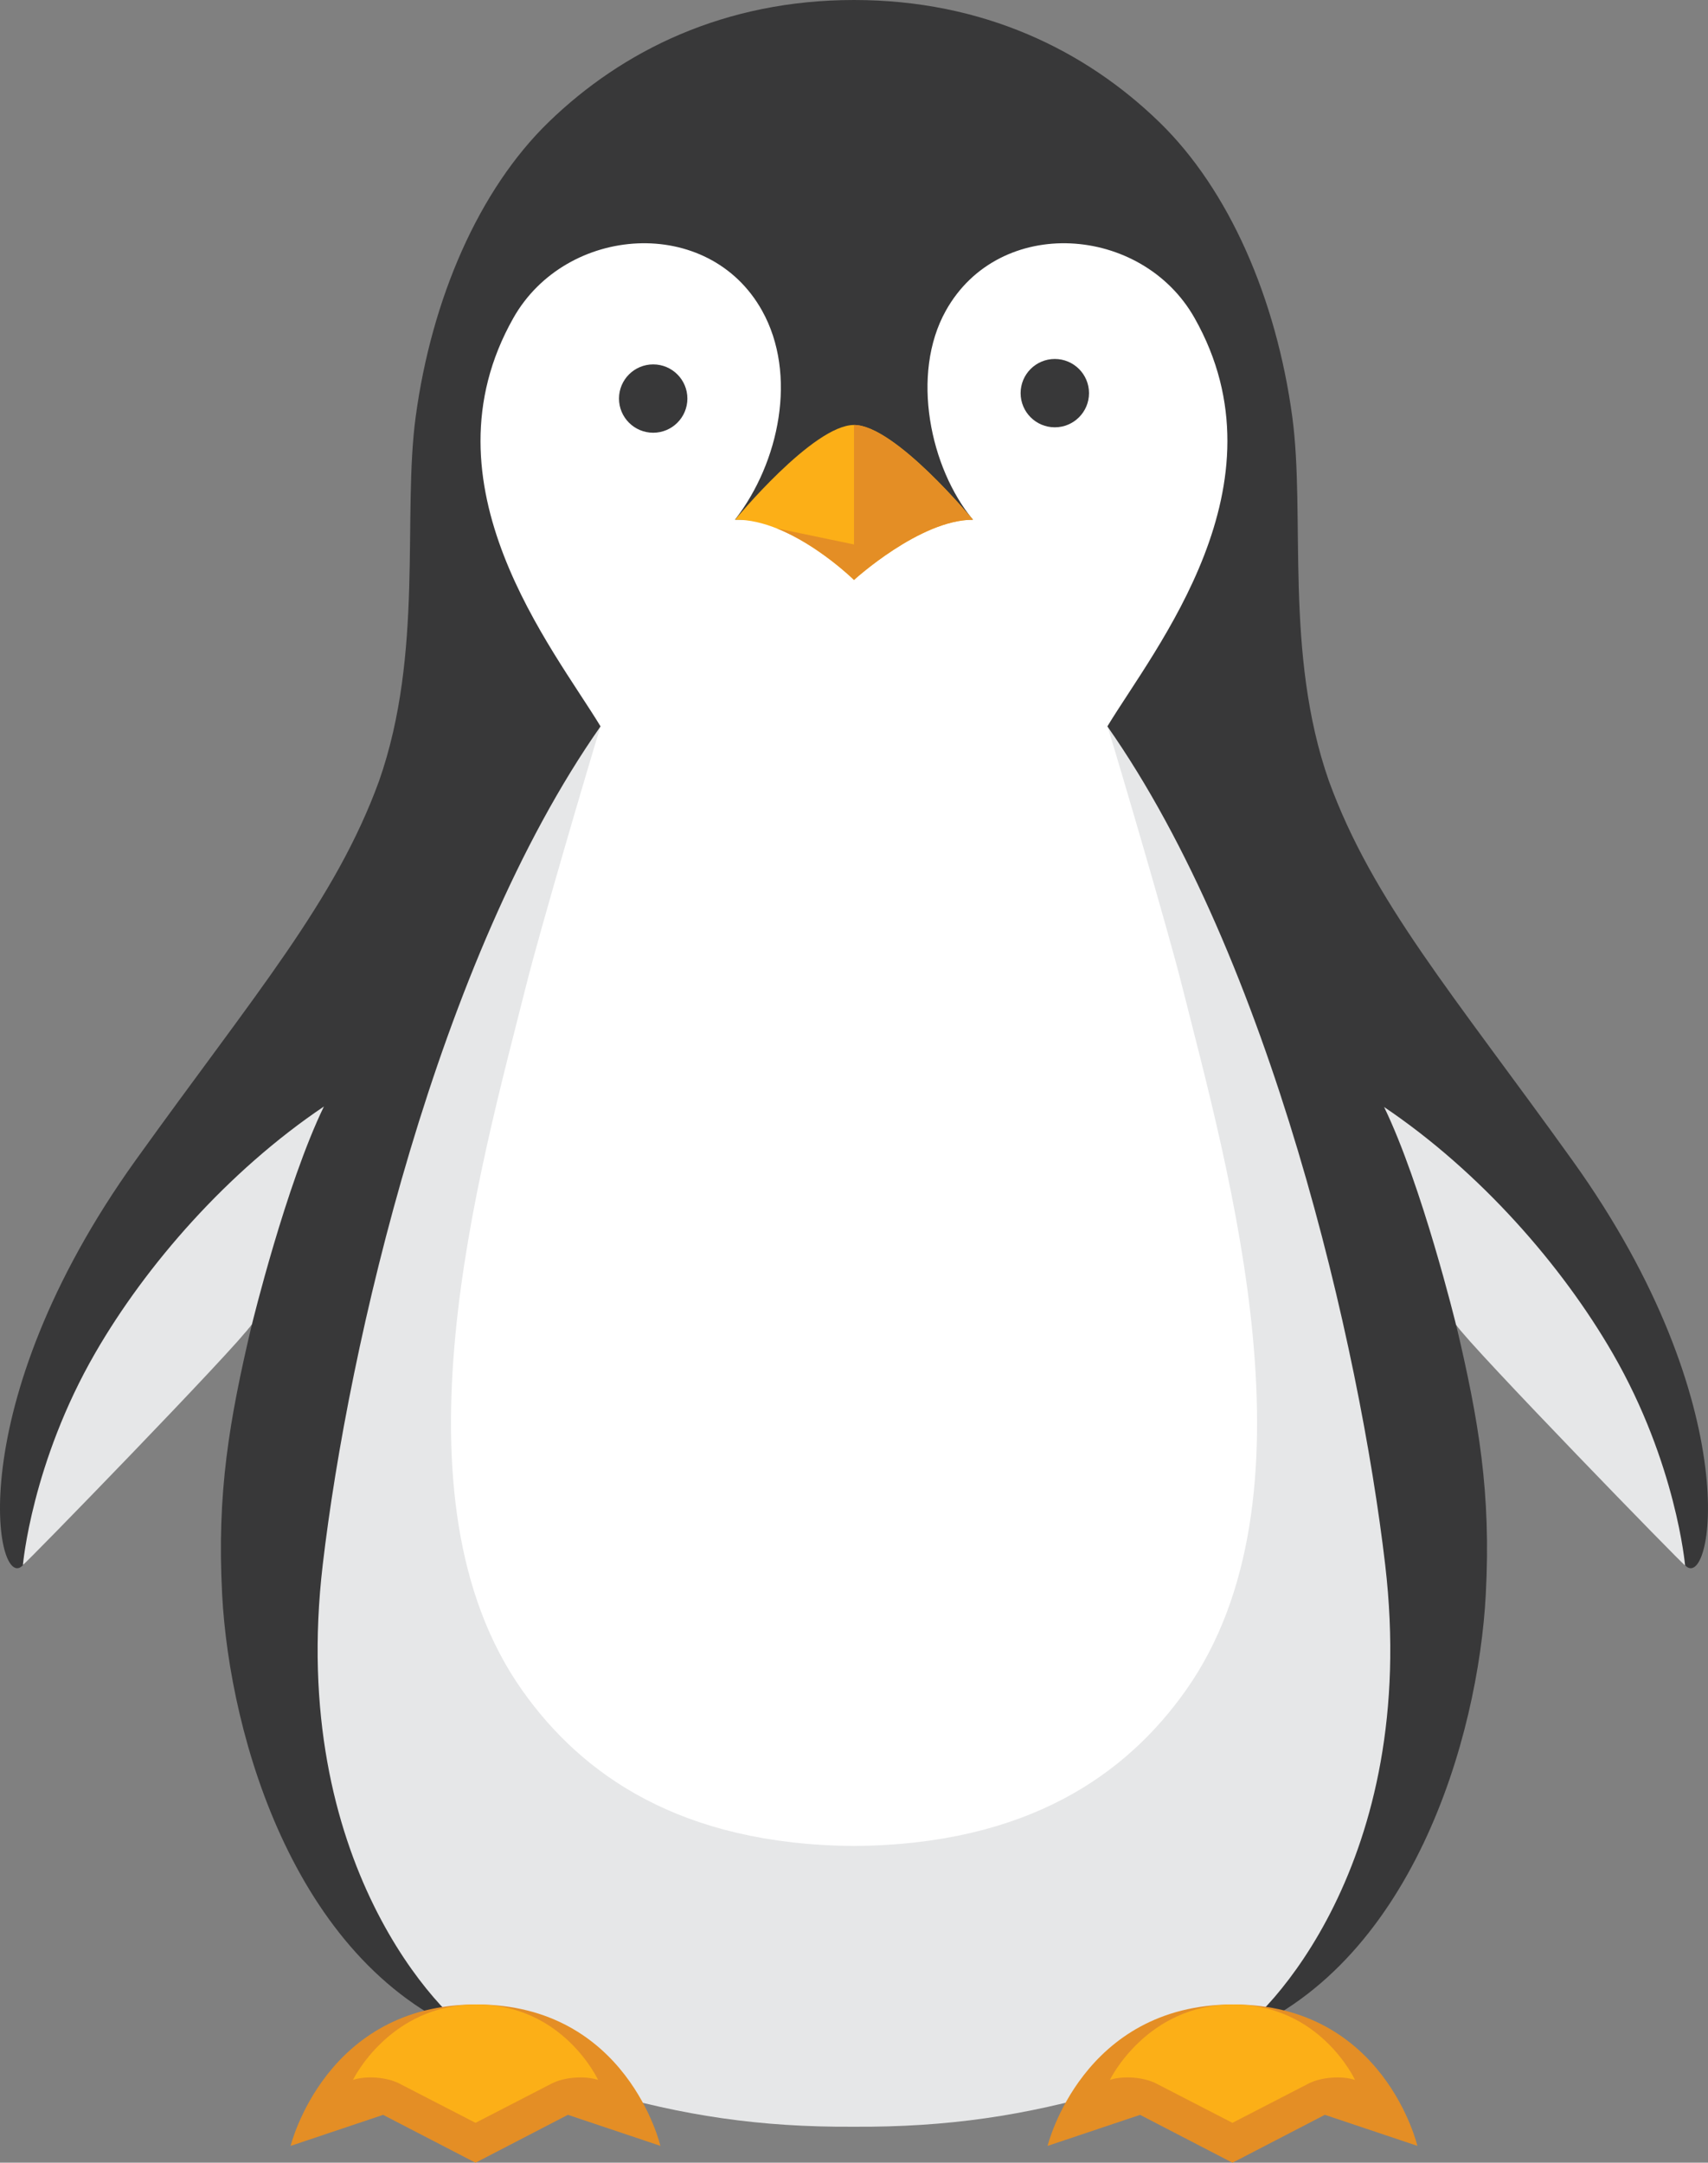
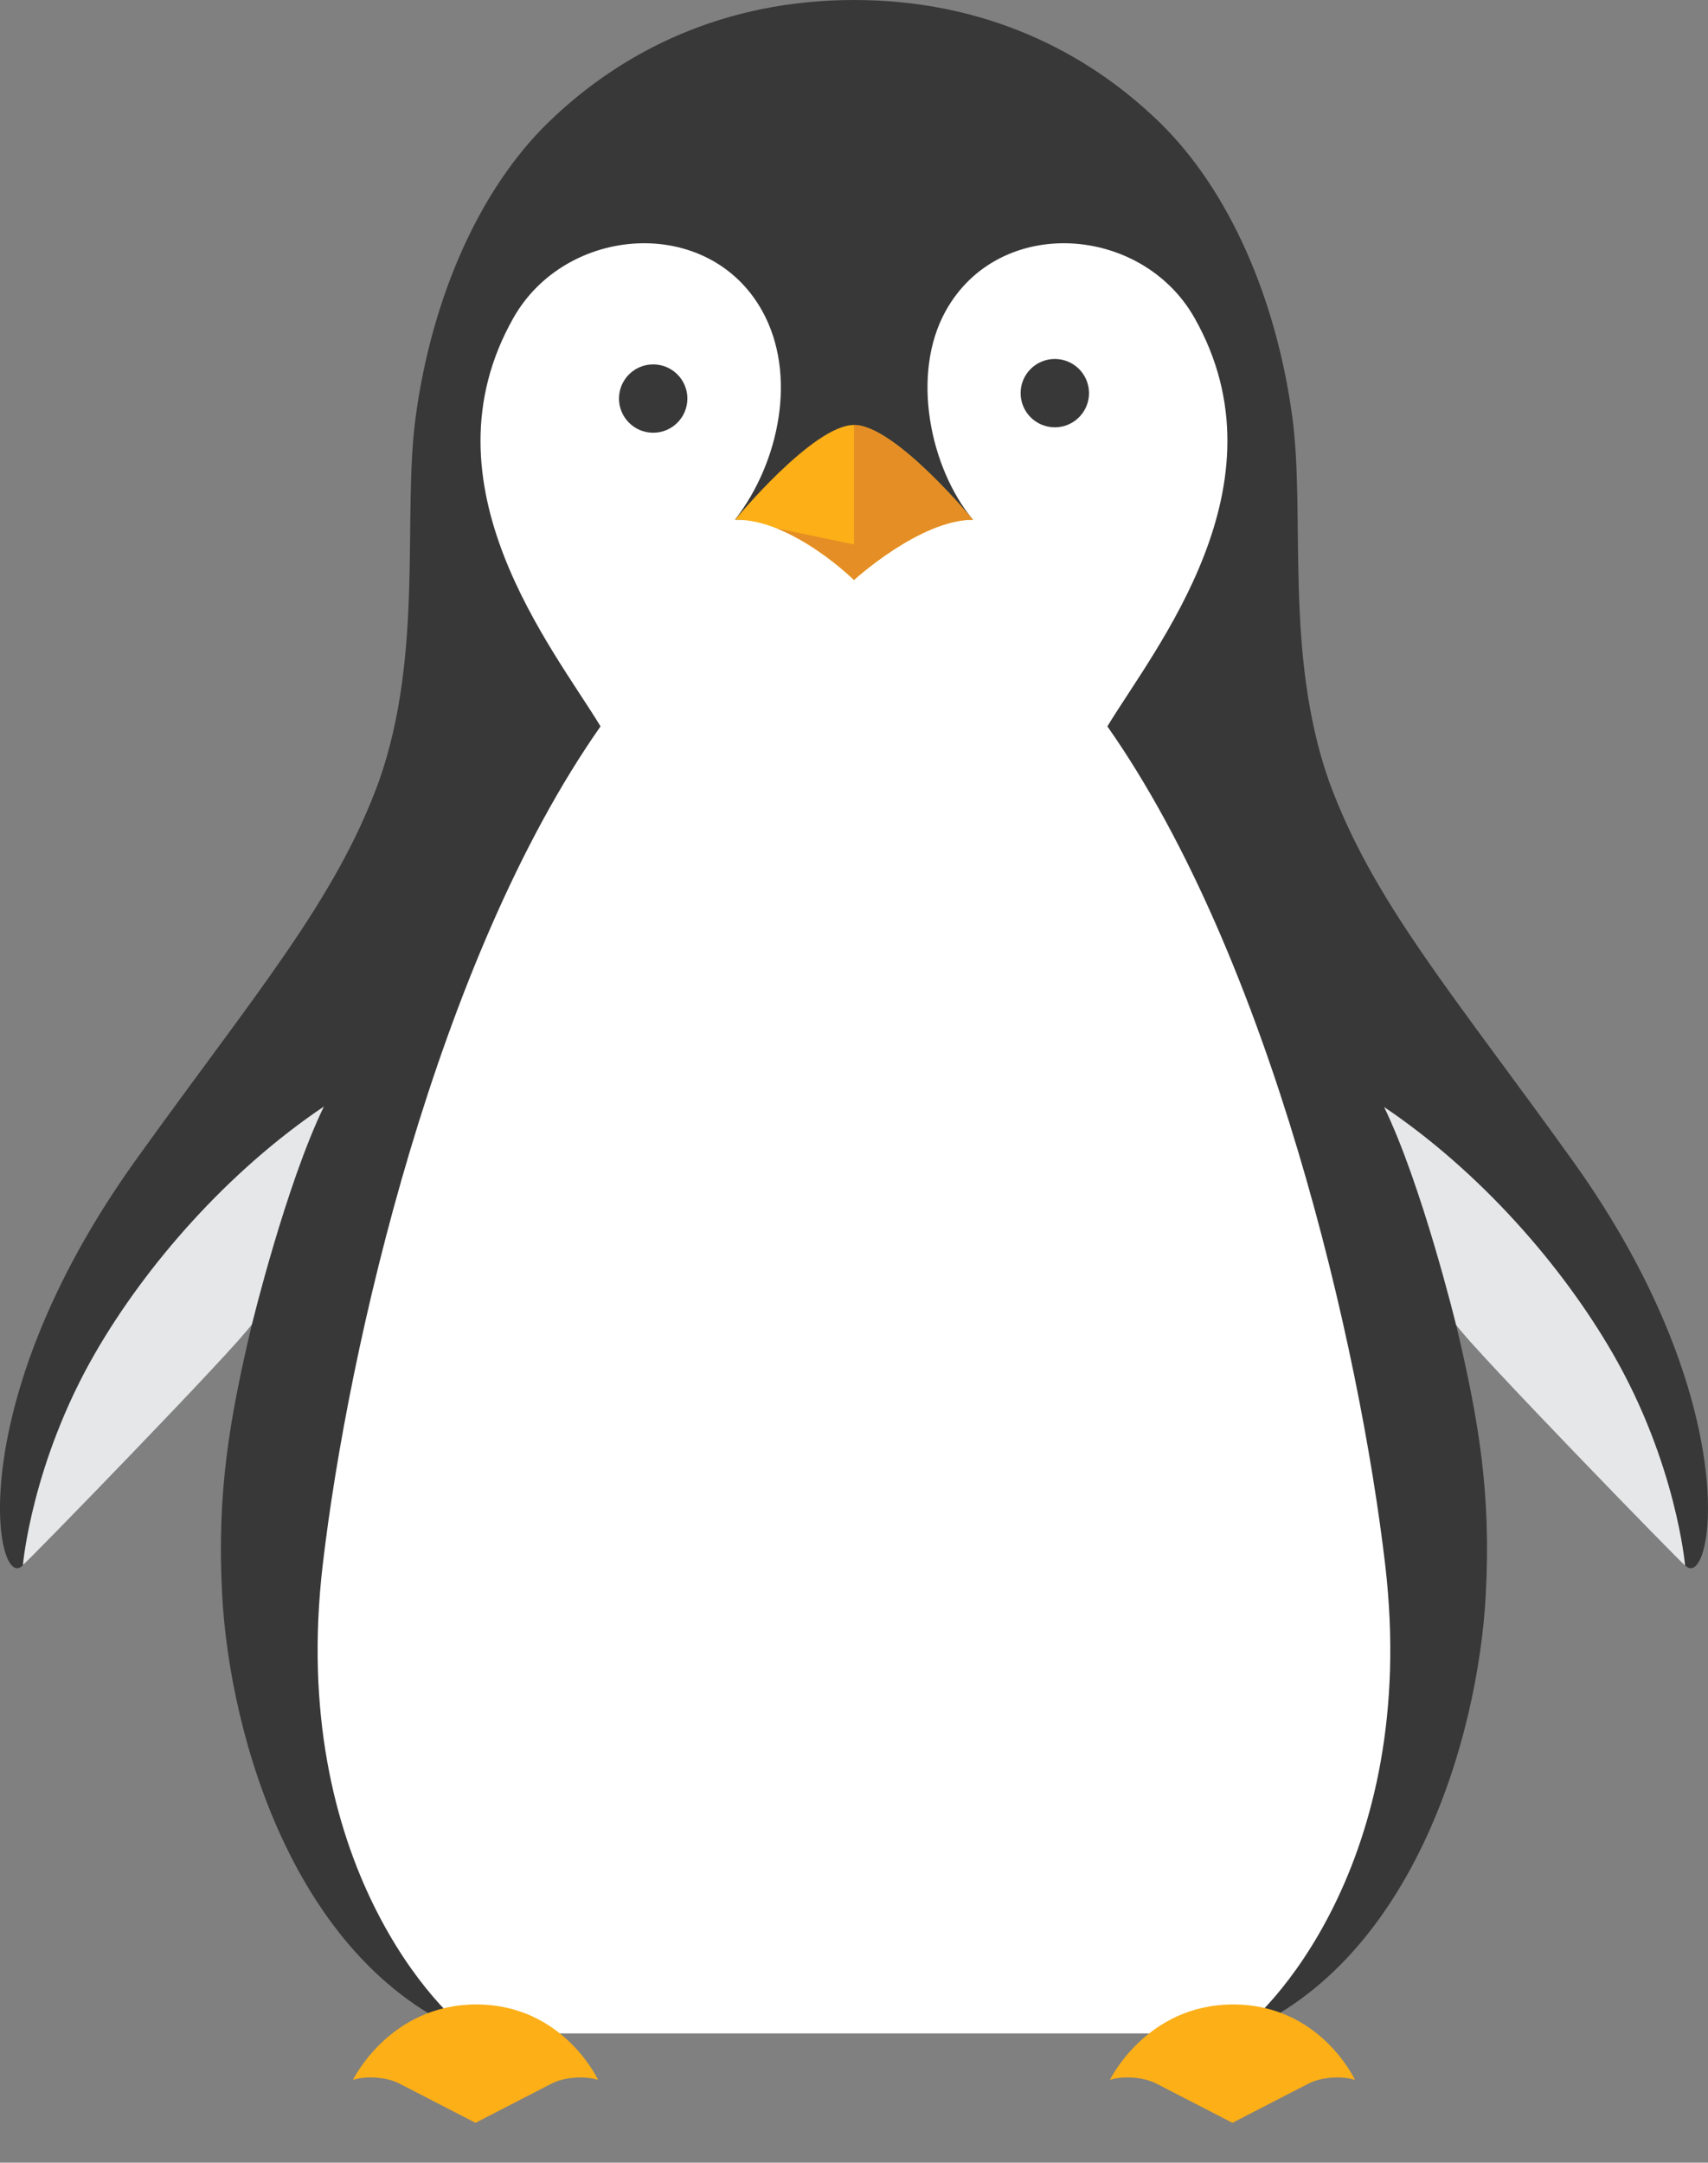
<svg xmlns="http://www.w3.org/2000/svg" version="1.1" x="0px" y="0px" viewBox="0 0 474 600" style="enable-background:new 0 0 474 600;" xml:space="preserve">
  <rect x="0" y="0" width="474" height="600" fill="#808080" stroke="none" />
  <style type="text/css">
	.st0{fill:#FFFFFF;}
	.st1{fill:#383839;}
	.st2{fill:#E6E7E8;}
	.st3{fill:#FCAF17;}
	.st4{fill:#E48E25;}
</style>
  <g id="Layer_2">
</g>
  <g id="Layer_1">
    <g>
      <path class="st0" d="M132.61,564.12c-51.11-19.49-67.98-85.71-69.88-121.81c-1.45-27.52,1.63-46.74,8.23-74.69    c1.72-6.34,5.62-23.14,10.56-44.41c7.99-34.37,18.92-81.45,25.85-106.29c6.42-23.01,6.86-46.66,7.26-67.54    c0.23-12.17,0.44-23.66,1.8-33.7c4.53-33.39,17.88-62.96,36.63-81.14C175.68,12.64,204.68,1.04,236.92,1l0.13,0    c32.27,0.04,61.26,11.64,83.87,33.55c18.75,18.17,32.1,47.75,36.63,81.14c1.36,10.04,1.58,21.53,1.81,33.7    c0.39,20.87,0.83,44.53,7.26,67.54c6.93,24.84,17.87,71.92,25.86,106.3c4.94,21.27,8.84,38.06,10.57,44.44    c6.59,27.92,9.67,47.14,8.22,74.66c-1.9,36.09-18.76,102.32-69.88,121.81H132.61z" />
      <g>
        <ellipse transform="matrix(1.961506e-03 -1 1 1.961506e-03 70.336 291.627)" class="st1" cx="181.27" cy="110.58" rx="9.48" ry="9.49" />
        <ellipse class="st1" cx="292.73" cy="109.07" rx="9.49" ry="9.48" />
      </g>
-       <path class="st2" d="M371.53,297.93c-4.84-12.64-35.89-72.54-64.18-96.41c3.23,10.4,16.71,56.24,20.51,71.31    c13.38,53.07,39.08,142.76,1.16,196.23c-16.4,23.12-43.65,42.68-91.89,43.07h-0.24c-48.24-0.39-75.49-19.94-91.89-43.07    c-37.92-53.47-12.22-143.16,1.16-196.23c3.8-15.08,17.28-60.91,20.51-71.31c-28.3,23.87-59.34,83.76-64.18,96.41    c-46.14,120.45-34.49,195.7-8.85,231.83c16.58,23.37,45.41,42.42,72.11,50.24c23.61,6.91,45.07,10.19,71.14,10.02    c26.07,0.17,47.78-3.11,71.38-10.02c26.7-7.82,55.53-26.87,72.11-50.24C406.01,493.63,417.67,418.38,371.53,297.93z" />
      <path class="st1" d="M436.33,321.87c-33.23-46.32-55.37-71.84-67.54-105.21c-12.45-35.49-6.45-73.68-10.17-101.1    c-4.43-32.62-17.46-62.85-36.93-81.72C301.3,14.06,272.96,0,237,0c-35.96,0-64.29,14.06-84.7,33.83    c-19.47,18.87-32.5,49.1-36.93,81.72c-3.72,27.42,2.28,65.61-10.17,101.1c-12.17,33.37-34.3,58.89-67.54,105.21    C-11.55,390.46-1.09,442.71,6.42,434.16c40.31-45.82,59.07-60.32,63.49-66.77c-6.36,26.96-9.74,46.8-8.26,74.98    c2.09,39.58,20.51,103.75,70.69,122.75c-9.52-5.25-52.46-48.28-42.78-130.96c7.1-60.7,31.75-168.02,77.1-232.64    c-13.11-21.65-50.39-66.97-24.19-113.3c14.62-25.84,54.17-28.67,69.03-2.01c9.85,17.66,4.82,42.04-7.51,57.95h66    c-11.83-14.25-17.36-40.3-7.51-57.95c14.87-26.66,54.42-23.83,69.03,2.01c26.2,46.33-11.09,91.65-24.19,113.3    c45.36,64.62,70,171.94,77.1,232.64c9.68,82.68-33.27,125.71-42.78,130.96c50.18-19.01,68.61-83.18,70.69-122.75    c1.49-28.17-1.89-48.02-8.26-74.98c4.42,6.45,23.18,20.95,63.49,66.77C475.09,442.71,485.55,390.46,436.33,321.87z" />
      <g>
        <path class="st2" d="M26.46,375.3c-17.66,30.55-20.1,58.86-20.1,58.86c0,0.45,59.15-60.32,63.57-66.77     c0,0,9.42-38.68,19.96-60.41C63.11,325.01,40.49,351.03,26.46,375.3z" />
        <path class="st2" d="M447.54,375.44c17.66,30.55,20.1,58.86,20.1,58.86c0,0.45-59.15-60.32-63.57-66.77     c0,0-9.42-38.68-19.96-60.41C410.89,325.16,433.51,351.17,447.54,375.44z" />
      </g>
      <g>
        <path class="st3" d="M237,117.9c-11.35,0-33,26.29-33,26.29c15.79-0.24,33,16.71,33,16.71s18.28-16.71,33-16.71     C270,144.19,248.35,117.9,237,117.9z" />
        <path class="st4" d="M237,117.9v33.15l-21.46-4.47C227.16,151.21,237,160.9,237,160.9s18.28-16.71,33-16.71     C270,144.19,248.35,117.9,237,117.9z" />
      </g>
      <g>
        <g>
-           <path class="st4" d="M132.16,556.1c-41.93,0-51.51,39.24-51.51,39.24l25.67-8.61L131.95,600c0-0.01,0.03-0.01,0.03,0      l25.62-13.28l25.67,8.61C183.28,595.33,174.1,556.1,132.16,556.1z" />
          <path class="st3" d="M97.95,577.04c0,0,10.12-20.94,34.23-20.94c24.16,0,33.8,20.94,33.8,20.94c-3.67-1.22-9.42-0.78-12.86,0.99      l-21.16,10.91l-21.16-10.91C107.37,576.26,101.62,575.81,97.95,577.04z" />
        </g>
        <g>
-           <path class="st4" d="M342.23,556.1c-41.93,0-51.51,39.24-51.51,39.24l25.67-8.61L342.02,600c0-0.01,0.03-0.01,0.03,0      l25.62-13.28l25.68,8.61C393.34,595.33,384.16,556.1,342.23,556.1z" />
-           <path class="st3" d="M308.01,577.04c0,0,10.12-20.94,34.23-20.94c24.16,0,33.8,20.94,33.8,20.94      c-3.67-1.22-9.42-0.78-12.86,0.99l-21.16,10.91l-21.16-10.91C317.44,576.26,311.68,575.81,308.01,577.04z" />
+           <path class="st3" d="M308.01,577.04c0,0,10.12-20.94,34.23-20.94c24.16,0,33.8,20.94,33.8,20.94      c-3.67-1.22-9.42-0.78-12.86,0.99l-21.16,10.91l-21.16-10.91C317.44,576.26,311.68,575.81,308.01,577.04" />
        </g>
      </g>
    </g>
  </g>
</svg>